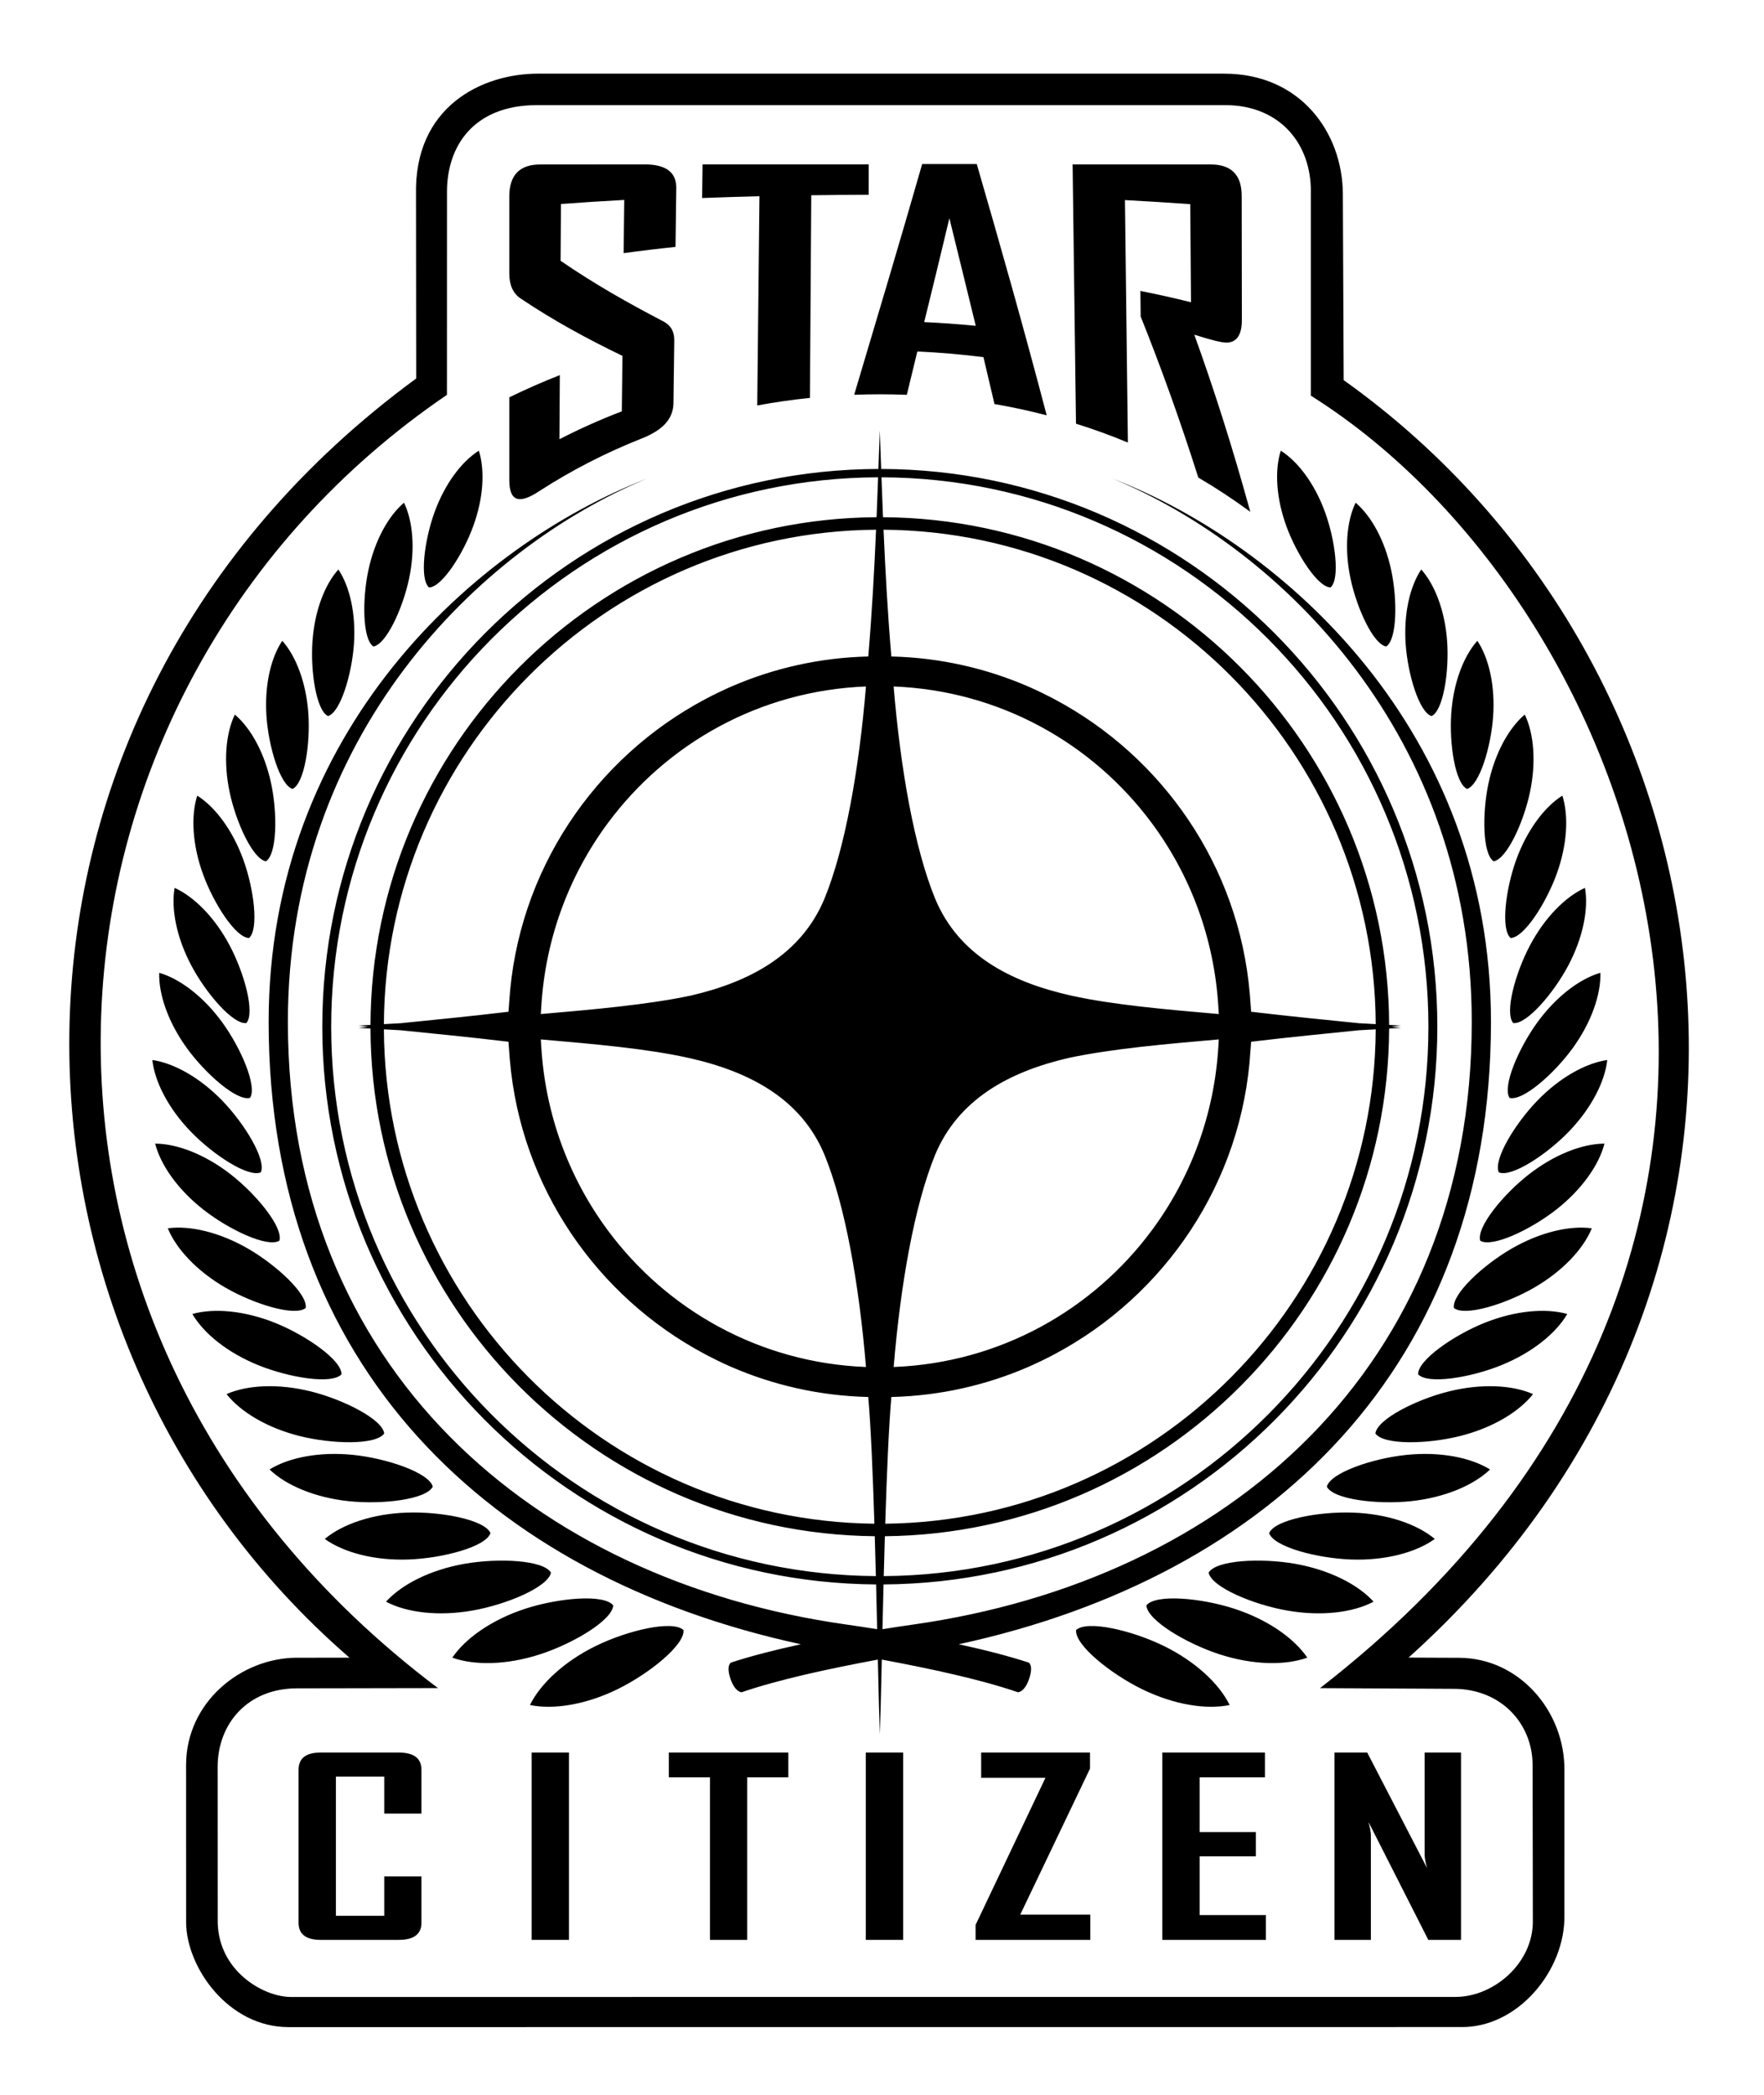
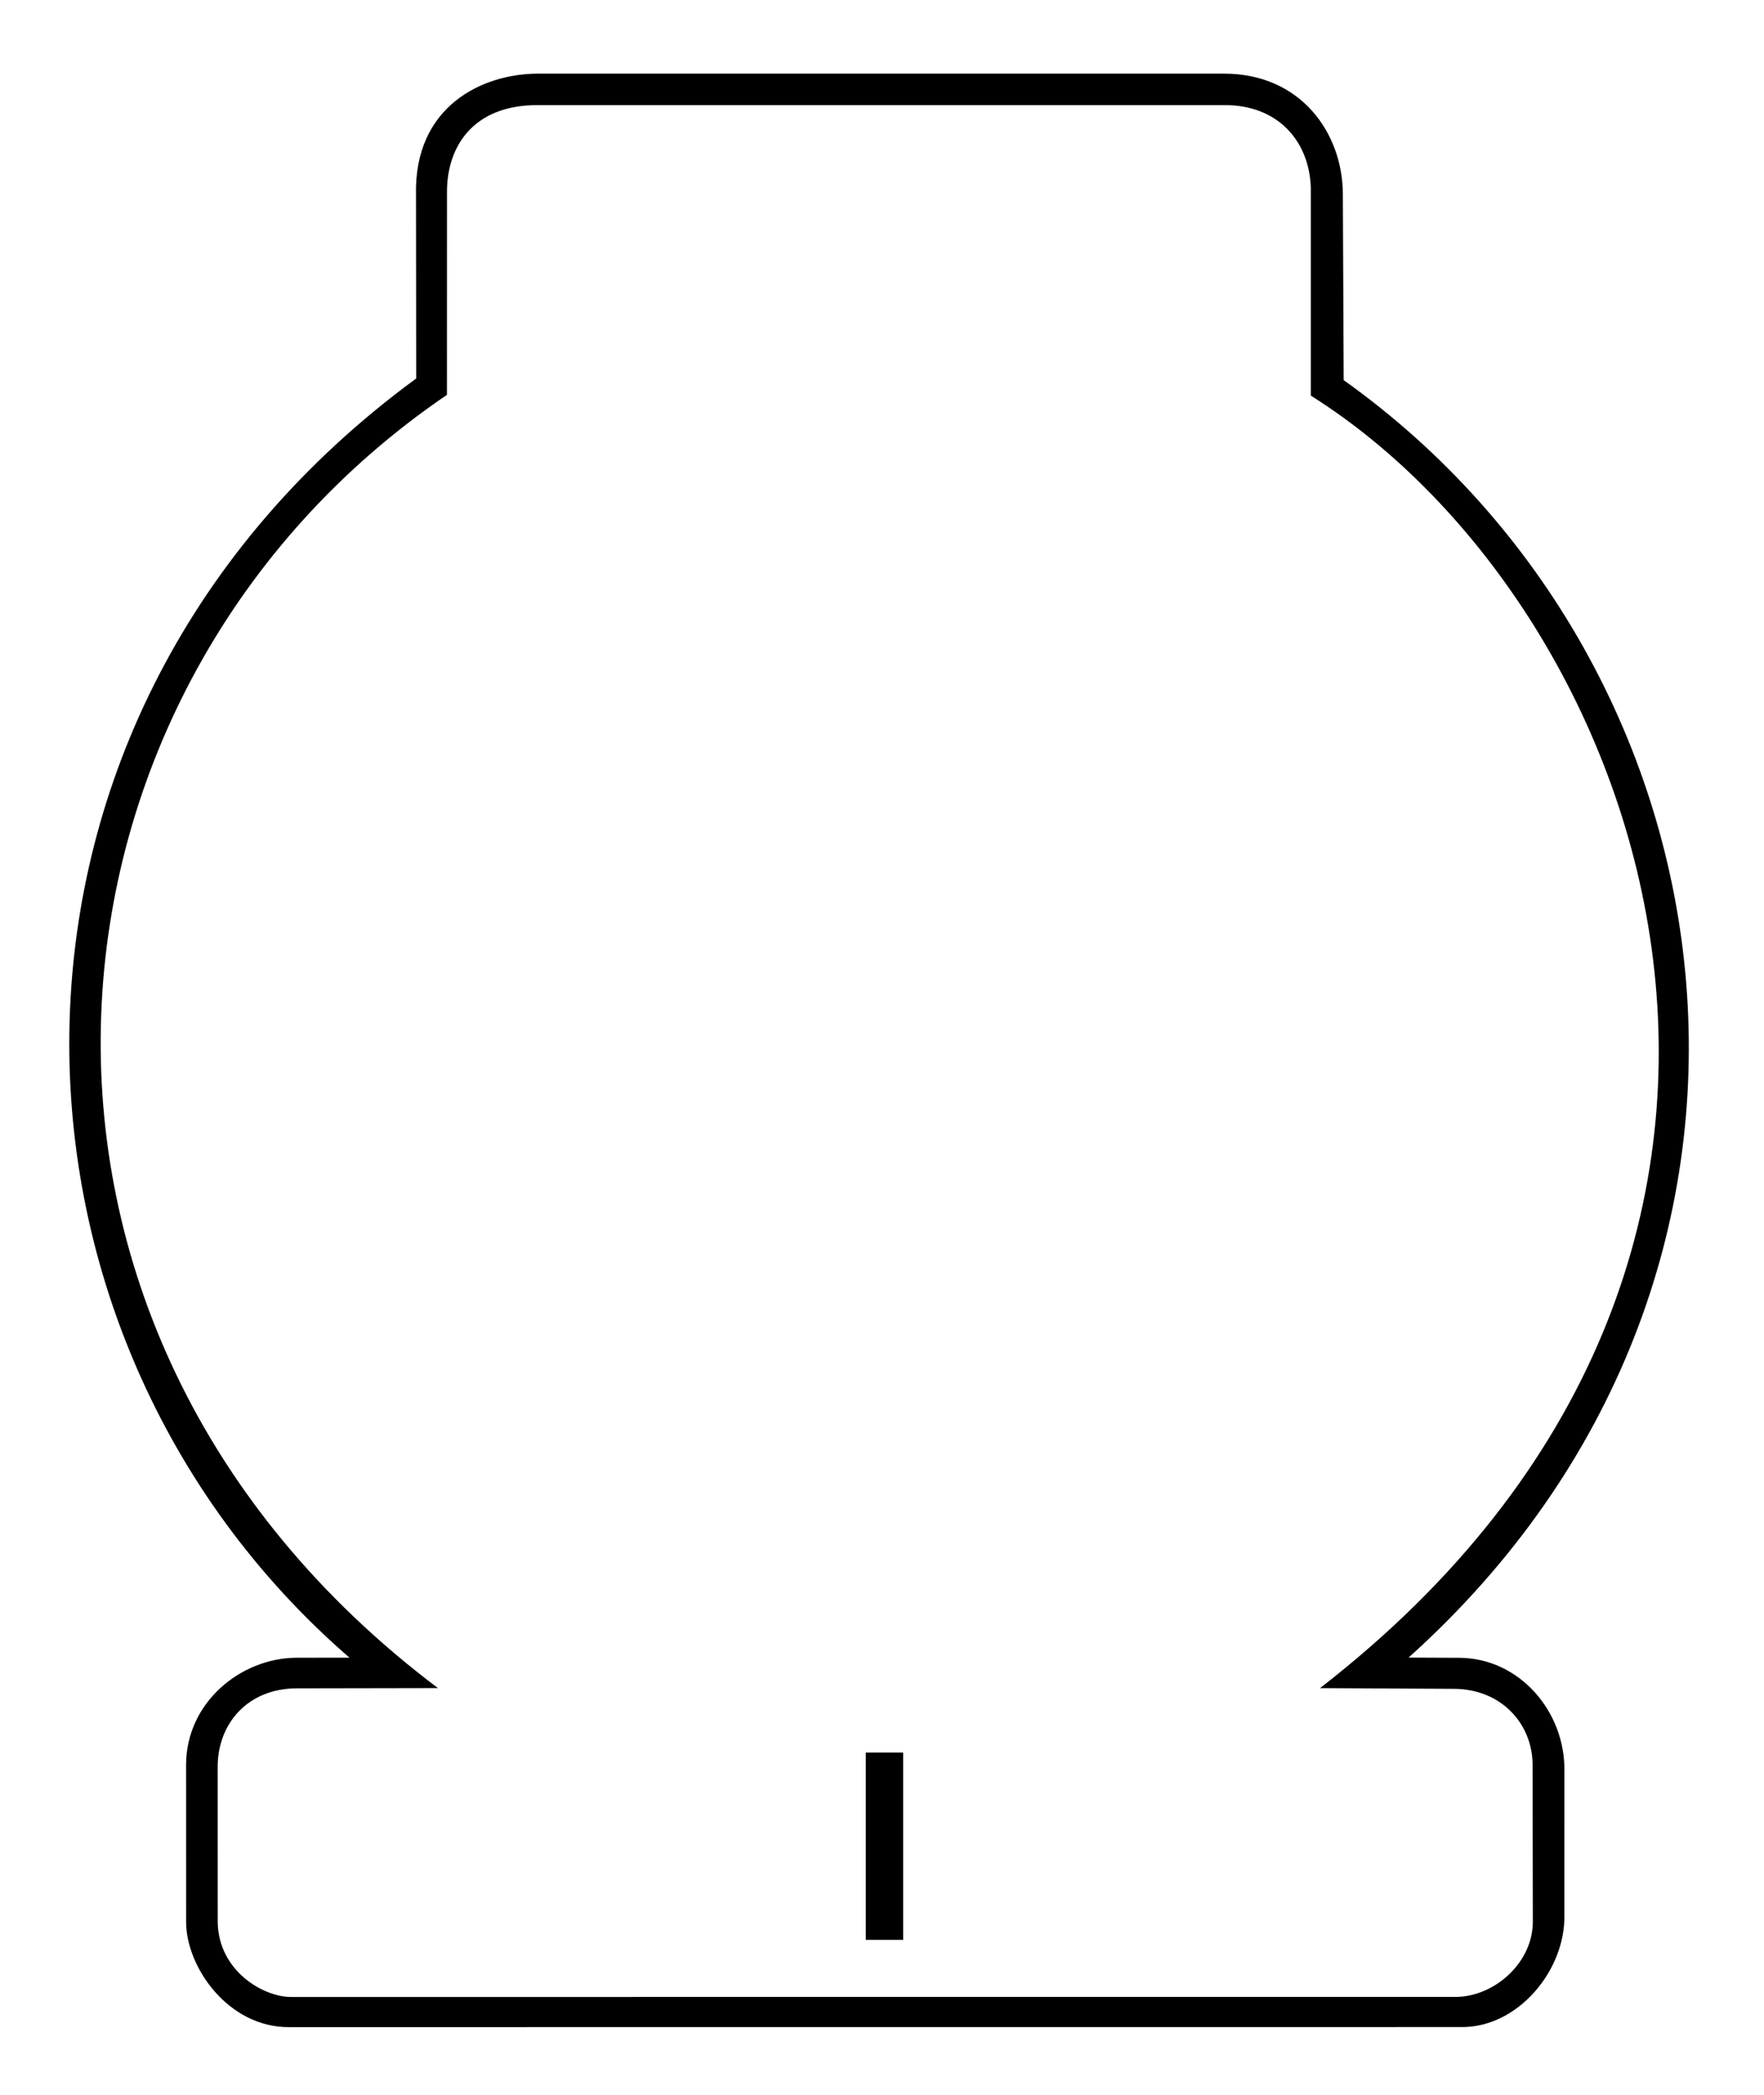
<svg xmlns="http://www.w3.org/2000/svg" xmlns:ns1="http://www.inkscape.org/namespaces/inkscape" xmlns:ns2="http://sodipodi.sourceforge.net/DTD/sodipodi-0.dtd" id="svg2" version="1.1" ns1:version="0.91 r13725" width="775.587" height="920.922" viewBox="0 0 775.587 920.922" ns2:docname="Star Citizen2.svg" ns1:export-filename="C:\Users\Andrew\Desktop\bitmap232.png" ns1:export-xdpi="76.325699" ns1:export-ydpi="76.325699">
  <title id="title4160">Star Citizen Logo</title>
  <defs id="defs6" />
  <ns2:namedview pagecolor="#ffffff" bordercolor="#666666" borderopacity="1" objecttolerance="10" gridtolerance="10" guidetolerance="10" ns1:pageopacity="0" ns1:pageshadow="2" ns1:window-width="1920" ns1:window-height="1018" id="namedview4" showgrid="false" fit-margin-top="0" fit-margin-left="0" fit-margin-right="0" fit-margin-bottom="0" ns1:zoom="0.71558732" ns1:cx="539.80479" ns1:cy="448.04904" ns1:window-x="-8" ns1:window-y="-8" ns1:window-maximized="1" ns1:current-layer="svg2" />
  <g transform="matrix(0,0.934,-0.934,0,846.553,72.747)" id="#010101ff" style="opacity:1;fill:#000000;fill-opacity:1">
    <path style="opacity:1;fill:#000000;fill-opacity:1" ns1:connector-curvature="0" d="m 13.705,710.541 c -41.273,0.928 -56.938,-30.799 -56.938,-57.518 l 0.01,-322.961 c 0,-35.959 27.837,-55.649 56.47,-55.83 l 87.754,-0.392 C 235.96,84.345 522.722,43.51 702.128,243.3 l 0.1,-23.81 c 0.075,-28.282 25.185,-49.905 53.185,-49.558 l 67.931,0.01 c 25.847,-0.468 53.023,21.822 52.644,48.705 l 0.03,551.88 c 0,28.393 -28.086,48.073 -49.207,48.232 l -74.423,0.02 c -29.207,-0.183 -49.968,-25.663 -50.201,-51.834 l -0.01,-25.1 C 548.655,919.135 258.502,926.411 100.217,710.451 m -87.883,-14.497 95.584,0.02 c 137.23,201.817 437.907,230.811 608.557,4.24 l 0.121,66.325 c 0,23.205 16.56,37.329 36.87,37.372 l 73.287,-0.03 c 22.933,-0.454 35.071,-21.523 35.071,-34.462 l -0.02,-548.462 C 861.663,202.974 845.706,184.454 825.777,184.801 l -73.07,0.111 c -19.424,0.003 -35.882,14.763 -35.882,37.194 L 716.494,284.982 C 512.484,21.75 209.313,128.64 108.284,289.312 l -97.811,0 c -22.11,0.71 -38.898,15.623 -38.898,40.367 l 0,324.21 c 0.172,29.678 19.389,42.065 40.759,42.065 z" id="path10" ns2:nodetypes="ccccccccccccccccccccccccccccccccc" />
  </g>
  <g transform="matrix(3.265,0,0,-3.265,150.158,604.023)" id="g3420" style="opacity:1;fill:#000000;fill-opacity:1">
-     <path ns1:connector-curvature="0" id="path72" style="fill:#000000;fill-opacity:1;fill-rule:nonzero;stroke:none" d="m 260.004,276.142 5.027,0 0,25.221 -5.027,0 0,-25.221 z" transform="translate(-234.401,-352.276)" />
    <path ns1:connector-curvature="0" id="path90" style="fill:#000000;fill-opacity:1;fill-rule:nonzero;stroke:none" d="m 305.004,276.142 5.027,0 0,25.221 -5.027,0 0,-25.221 z" transform="translate(-234.401,-352.276)" />
-     <path ns1:connector-curvature="0" d="m 0,0 c 0.032,1.902 -4.741,5.225 -8.894,6.904 -4.158,1.676 -8.281,2.036 -11.193,1.215 1.524,-2.612 4.739,-5.22 8.896,-6.898 C -7.037,-0.462 -1.296,-1.389 0,0 m 36.586,-31.103 c -1.254,1.555 -7.349,1.003 -11.832,-0.45 -4.479,-1.456 -8.046,-3.959 -9.834,-6.588 2.988,-1.077 7.349,-1.003 11.826,0.454 4.484,1.454 9.738,4.592 9.84,6.584 m -24.298,15.98 c -0.499,1.871 -6.112,3.79 -10.662,4.269 -4.549,0.476 -8.696,-0.332 -11.318,-1.957 2.224,-2.138 6.117,-3.789 10.663,-4.27 4.548,-0.477 10.442,0.23 11.317,1.958 m 15.915,-11.573 c -1.014,1.693 -7.064,1.995 -11.66,1.184 -4.597,-0.812 -8.439,-2.769 -10.551,-5.098 2.785,-1.475 7.065,-1.999 11.658,-1.188 4.595,0.808 10.178,3.161 10.553,5.102 M 8.792,-18.617 c -4.617,-0.158 -8.65,-1.547 -11.046,-3.545 2.525,-1.82 6.65,-2.929 11.268,-2.768 4.612,0.167 10.412,1.696 11.045,3.55 -0.761,1.802 -6.655,2.93 -11.267,2.763 M 5.749,-7.965 c -0.229,1.906 -5.472,4.562 -9.864,5.655 -4.392,1.095 -8.573,0.878 -11.368,-0.354 1.892,-2.401 5.478,-4.558 9.871,-5.655 4.391,-1.095 10.262,-1.216 11.361,0.354 M -4.823,8.927 c 0.295,1.854 -3.929,5.772 -7.769,7.989 -3.84,2.218 -7.833,3.144 -10.801,2.737 1.133,-2.775 3.926,-5.773 7.768,-7.991 3.841,-2.217 9.345,-3.919 10.802,-2.735 m -7.991,38.356 c 1.187,1.365 -0.259,6.704 -2.259,10.466 -1.997,3.763 -4.784,6.55 -7.405,7.73 -0.49,-2.835 0.26,-6.7 2.26,-10.466 1.997,-3.762 5.617,-7.949 7.404,-7.73 m 0.357,11.448 c 1.35,1.17 0.669,6.605 -0.776,10.571 -1.442,3.962 -3.785,7.075 -6.195,8.594 -0.868,-2.713 -0.669,-6.605 0.773,-10.569 1.44,-3.966 4.41,-8.568 6.198,-8.596 m 2.283,10.329 c 1.482,0.964 1.565,6.383 0.697,10.468 -0.866,4.087 -2.738,7.46 -4.89,9.282 -1.225,-2.538 -1.563,-6.385 -0.695,-10.474 0.864,-4.081 3.141,-9.005 4.888,-9.276 m -0.699,-41.875 c 0.776,1.668 -2.145,6.498 -5.162,9.627 -3.02,3.128 -6.534,5.076 -9.439,5.496 0.317,-2.918 2.141,-6.5 5.163,-9.629 3.019,-3.13 7.741,-6.214 9.438,-5.494 m -1.45,10.024 c 0.999,1.526 -1.201,6.668 -3.728,10.151 -2.53,3.483 -5.707,5.876 -8.499,6.688 -0.089,-2.902 1.207,-6.666 3.734,-10.153 2.53,-3.479 6.736,-7.16 8.493,-6.686 M 153.867,6.904 c -4.153,-1.68 -8.928,-5.002 -8.892,-6.904 1.293,-1.389 7.035,-0.462 11.188,1.22 4.157,1.679 7.375,4.287 8.898,6.899 -2.912,0.821 -7.041,0.461 -11.194,-1.215 m -4.778,-9.214 c -4.393,-1.093 -9.635,-3.749 -9.864,-5.655 1.096,-1.571 6.969,-1.449 11.363,-0.355 4.391,1.098 7.976,3.255 9.867,5.656 -2.794,1.232 -6.973,1.449 -11.366,0.354 m -5.741,-8.544 c -4.55,-0.479 -10.165,-2.397 -10.665,-4.269 0.878,-1.727 6.771,-2.434 11.32,-1.958 4.543,0.482 8.433,2.132 10.663,4.27 -2.625,1.625 -6.772,2.434 -11.318,1.957 m 14.217,27.77 c -3.84,-2.217 -8.063,-6.135 -7.768,-7.989 1.458,-1.184 6.961,0.517 10.803,2.735 3.842,2.218 6.635,5.216 7.767,7.99 -2.967,0.408 -6.961,-0.518 -10.802,-2.736 m -4.223,1.064 c 1.589,-0.96 6.75,1.463 10.213,4.172 3.459,2.703 5.785,6.028 6.515,8.899 -2.964,-0.006 -6.752,-1.462 -10.213,-4.168 -3.463,-2.706 -7.061,-7.128 -6.515,-8.903 m -17.382,-42.911 c 4.618,-0.16 8.736,0.948 11.266,2.769 -2.396,1.998 -6.43,3.386 -11.043,3.544 -4.619,0.167 -10.509,-0.96 -11.269,-2.762 0.634,-1.855 6.429,-3.383 11.046,-3.551 m -89.904,-9.5 c -1.471,1.376 -7.486,-0.03 -11.766,-2.113 -4.279,-2.087 -7.495,-5.093 -8.914,-7.972 3.146,-0.655 7.491,0.029 11.77,2.116 4.275,2.088 9.088,5.965 8.91,7.969 m 73.543,-10.085 c -1.421,2.879 -4.635,5.885 -8.914,7.972 -4.28,2.083 -10.295,3.489 -11.769,2.113 -0.18,-2.004 4.638,-5.881 8.912,-7.969 4.279,-2.087 8.623,-2.771 11.771,-2.116 m 8.832,19.004 c -4.598,0.812 -10.647,0.51 -11.663,-1.184 0.378,-1.941 5.959,-4.294 10.552,-5.101 4.594,-0.812 8.875,-0.287 11.661,1.187 -2.113,2.329 -5.959,4.286 -10.55,5.098 m -8.212,-6.041 c -4.482,1.453 -10.576,2.005 -11.832,0.45 0.101,-1.992 5.357,-5.13 9.84,-6.584 4.479,-1.457 8.836,-1.531 11.828,-0.454 -1.788,2.629 -5.356,5.132 -9.836,6.588 M -18.581,22.152 c 3.46,-2.709 8.621,-5.132 10.211,-4.172 0.549,1.776 -3.052,6.197 -6.514,8.903 -3.459,2.706 -7.247,4.163 -10.211,4.168 0.729,-2.871 3.053,-6.196 6.514,-8.899 m 170.148,56.648 c 1.673,0.513 3.226,5.648 3.513,9.772 0.286,4.126 -0.575,7.847 -2.128,10.169 -1.857,-2.083 -3.226,-5.652 -3.511,-9.773 -0.291,-4.123 0.539,-9.432 2.126,-10.168 m -10.883,19.175 c 1.452,0.94 1.525,6.253 0.672,10.259 -0.851,4.002 -2.686,7.308 -4.796,9.095 -1.203,-2.49 -1.532,-6.256 -0.676,-10.257 0.849,-4.005 3.084,-8.829 4.8,-9.097 m -7.497,7.945 c 1.296,1.124 0.639,6.345 -0.75,10.15 -1.385,3.812 -3.642,6.804 -5.954,8.26 -0.833,-2.604 -0.64,-6.344 0.749,-10.15 1.386,-3.812 4.239,-8.23 5.955,-8.26 M 146.79,88.605 c 1.57,0.729 2.388,5.978 2.095,10.064 -0.286,4.082 -1.645,7.613 -3.486,9.672 -1.537,-2.296 -2.381,-5.98 -2.096,-10.063 0.287,-4.085 1.828,-9.171 3.487,-9.673 m 9.055,-61.419 c 1.695,-0.72 6.422,2.364 9.441,5.494 3.016,3.129 4.844,6.711 5.162,9.629 -2.903,-0.42 -6.421,-2.368 -9.441,-5.496 -3.016,-3.129 -5.938,-7.959 -5.162,-9.627 m 5.179,20.175 c -2.525,-3.483 -4.728,-8.625 -3.732,-10.151 1.762,-0.474 5.968,3.207 8.498,6.685 2.526,3.487 3.82,7.251 3.732,10.153 -2.79,-0.811 -5.967,-3.205 -8.498,-6.687 m -3.592,11.371 c 1.787,0.028 4.751,4.63 6.196,8.596 1.442,3.964 1.642,7.856 0.773,10.569 -2.408,-1.519 -4.751,-4.632 -6.198,-8.594 -1.44,-3.966 -2.122,-9.401 -0.771,-10.571 m -2.283,10.329 c 1.748,0.271 4.023,5.195 4.887,9.276 0.866,4.089 0.529,7.936 -0.696,10.474 -2.153,-1.822 -4.022,-5.195 -4.89,-9.282 -0.867,-4.085 -0.786,-9.504 0.699,-10.468 m 4.899,-11.312 c -2,-3.762 -3.446,-9.101 -2.262,-10.466 1.787,-0.219 5.404,3.968 7.405,7.731 2.001,3.765 2.753,7.631 2.26,10.465 -2.62,-1.18 -5.406,-3.967 -7.403,-7.73 M 17.74,114.18 c 1.389,3.807 1.585,7.546 0.751,10.15 -2.313,-1.456 -4.568,-4.448 -5.958,-8.259 -1.385,-3.806 -2.045,-9.027 -0.748,-10.151 1.714,0.031 4.572,4.448 5.955,8.26 M -6.595,78.8 c 1.59,0.736 2.413,6.045 2.127,10.168 -0.287,4.121 -1.652,7.69 -3.512,9.773 -1.553,-2.322 -2.412,-6.043 -2.126,-10.169 0.285,-4.124 1.841,-9.259 3.511,-9.772 M 4.292,97.975 c 1.715,0.268 3.949,5.092 4.799,9.097 0.853,4.001 0.524,7.767 -0.676,10.257 -2.11,-1.787 -3.946,-5.093 -4.801,-9.095 -0.85,-4.006 -0.776,-9.319 0.678,-10.259 m -6.107,-9.37 c 1.658,0.502 3.197,5.588 3.486,9.673 0.285,4.083 -0.559,7.767 -2.096,10.063 -1.846,-2.059 -3.201,-5.59 -3.487,-9.672 -0.291,-4.086 0.526,-9.335 2.097,-10.064 M 72.488,-34.365 c -0.118,0.019 -0.24,0.035 -0.358,0.054 0.033,-1.413 0.064,-2.782 0.094,-4.09 0.088,0.016 0.175,0.033 0.264,0.05 0.089,-0.017 0.176,-0.035 0.266,-0.051 0.029,1.308 0.06,2.678 0.092,4.092 -0.118,-0.02 -0.24,-0.036 -0.358,-0.055 M 5.705,47.137 c 10e-4,0.322 -1.804,0.413 -1.805,-0.101 -0.282,-0.015 -0.275,-0.481 0,-0.499 10e-4,-0.245 1.806,-0.342 1.805,-0.101 m 66.053,-66.548 c 0.017,-0.56 0.034,-1.122 0.05,-1.685 0.013,-0.512 1.342,-0.538 1.36,0 0.016,0.563 0.033,1.125 0.05,1.685 m 66.05,66.548 c -0.003,-0.253 1.799,-0.285 1.806,0.101 0.07,0.14 0.144,0.374 0,0.499 0.002,0.308 -1.809,0.319 -1.806,0.101 m -67.215,68.239 c -0.022,-0.557 -0.046,-1.118 -0.071,-1.684 -0.019,-0.405 1.021,-0.381 1.008,0 -0.026,0.566 -0.049,1.127 -0.073,1.684 -0.012,0.237 -0.855,0.229 -0.864,0 m 0.938,-143.664 c 0.009,0.373 0.47,1.123 0.028,1.122 0.001,0.341 -1.068,0.338 -1.062,0 -0.295,0.005 -0.29,-1.12 0.028,-1.122 0.014,-0.329 0.995,-0.325 1.006,0 m -0.279,149.034 c 0.217,-1.3e-4 0.228,1.123 -0.041,1.124 -0.006,0.122 -0.369,0.116 -0.372,0 -0.246,-0.001 -0.26,-1.121 -0.04,-1.124 m 0.659,-5.37 c -0.076,1.846 -0.144,3.642 -0.206,5.37 -0.009,0.218 -0.45,0.212 -0.453,0 -0.062,-1.728 -0.129,-3.524 -0.206,-5.37 m -0.245,-137.172 c 0.053,-1.784 0.103,-3.584 0.149,-5.37 0.012,-0.414 1.054,-0.435 1.062,0 0.046,1.787 0.095,3.586 0.149,5.37 m -0.497,143.667 c -0.064,1.82 -0.126,3.561 -0.187,5.192 -0.059,-1.631 -0.12,-3.372 -0.184,-5.192 -0.007,-0.172 0.375,-0.178 0.371,0 m 0.176,-156.181 c 0.045,1.945 0.093,3.967 0.145,6.022 0.007,0.463 -1.016,0.489 -1.006,0 0.051,-2.055 0.099,-4.078 0.144,-6.023 0.01,-0.354 0.706,-0.308 0.717,10e-4 m 36.269,108.506 c 5.179,-6.984 8.417,-15.508 8.963,-24.76 0.018,-0.314 0.047,-0.627 0.059,-0.943 -7.143,0.621 -14.286,1.242 -19.875,2.484 -8.384,1.864 -15.215,5.59 -18.324,13.045 -2.793,6.832 -4.656,17.389 -5.59,28.569 14.295,-0.557 26.81,-7.665 34.767,-18.395 m 8.964,-30.057 c -0.546,-9.246 -3.779,-17.761 -8.95,-24.744 -7.957,-10.74 -20.476,-17.855 -34.777,-18.412 0.931,11.18 2.794,21.738 5.587,28.57 3.109,7.454 9.94,11.18 18.013,13.043 5.9,1.245 13.044,1.864 20.185,2.485 -0.011,-0.317 -0.04,-0.627 -0.058,-0.942 m -82.22,-24.761 c -5.179,6.986 -8.417,15.507 -8.963,24.761 -0.018,0.315 -0.047,0.625 -0.059,0.942 7.143,-0.621 14.286,-1.24 19.875,-2.485 8.384,-1.863 15.215,-5.589 18.324,-13.043 2.793,-6.832 4.656,-17.39 5.59,-28.57 -14.295,0.557 -26.81,7.664 -34.767,18.395 m -8.964,30.056 c 0.546,9.248 3.78,17.762 8.951,24.744 7.956,10.743 20.475,17.856 34.776,18.413 -0.931,-11.18 -2.794,-21.737 -5.587,-28.569 -3.108,-7.455 -9.94,-11.181 -18.013,-13.045 -5.9,-1.242 -13.044,-1.863 -20.185,-2.484 0.011,0.316 0.04,0.629 0.058,0.941 m 25.591,43.145 c -0.184,-0.08 -0.367,-0.164 -0.55,-0.246 -0.413,-0.186 -0.823,-0.379 -1.23,-0.575 -0.489,-0.238 -0.977,-0.48 -1.457,-0.734 -0.083,-0.045 -0.166,-0.088 -0.249,-0.131 -14.9,-7.894 -25.343,-23.144 -26.423,-40.855 -0.03,-0.41 -0.068,-0.819 -0.089,-1.231 -5.2,-0.625 -10.258,-1.109 -14.528,-1.547 -0.783,-0.042 -1.529,-0.082 -2.255,-0.122 -0.172,-0.159 -0.194,-0.512 0,-0.701 0.724,-0.04 1.469,-0.08 2.25,-0.122 4.269,-0.439 9.328,-0.924 14.532,-1.549 0.022,-0.443 0.063,-0.882 0.096,-1.324 0.024,-0.322 0.039,-0.648 0.069,-0.971 0.005,-0.058 0.013,-0.117 0.018,-0.175 1.477,-17.143 11.735,-31.842 26.234,-39.563 0.167,-0.09 0.334,-0.178 0.502,-0.264 0.401,-0.211 0.808,-0.414 1.216,-0.613 0.49,-0.238 0.982,-0.471 1.48,-0.691 0.104,-0.047 0.207,-0.094 0.311,-0.139 5.704,-2.482 11.959,-3.926 18.52,-4.08 0.353,-4.1 0.616,-10.378 0.825,-17.058 0.012,-0.499 1.441,-0.525 1.461,0 0.208,6.68 0.471,12.958 0.823,17.058 6.534,0.154 12.761,1.586 18.447,4.049 l 0.548,0.246 c 0.414,0.185 0.824,0.379 1.232,0.574 0.49,0.24 0.977,0.483 1.456,0.736 0.083,0.043 0.166,0.086 0.249,0.131 14.9,7.893 25.343,23.145 26.423,40.854 0.031,0.41 0.069,0.818 0.089,1.23 5.2,0.625 10.258,1.11 14.528,1.549 0.783,0.042 1.529,0.083 2.254,0.122 0.604,0.031 0.579,0.67 0,0.7 -0.723,0.04 -1.467,0.08 -2.249,0.123 -4.269,0.438 -9.328,0.922 -14.532,1.547 -0.021,0.444 -0.062,0.883 -0.096,1.325 -0.023,0.324 -0.039,0.648 -0.069,0.97 -0.005,0.059 -0.013,0.117 -0.018,0.176 -1.477,17.143 -11.735,31.842 -26.234,39.564 -0.167,0.088 -0.334,0.176 -0.502,0.264 -0.401,0.209 -0.807,0.412 -1.216,0.613 -0.49,0.237 -0.982,0.469 -1.48,0.69 -0.104,0.047 -0.206,0.094 -0.311,0.139 -5.704,2.484 -11.958,3.925 -18.52,4.08 -0.494,5.756 -0.814,11.595 -1.051,17.065 -0.006,0.398 -1.005,0.416 -1.008,0 -0.237,-5.47 -0.555,-11.309 -1.05,-17.065 -6.534,-0.155 -12.761,-1.586 -18.446,-4.049 m 88.588,-46.041 c 0.555,0.032 1.094,0.064 1.599,0.096 -0.41,0.05 -0.843,0.101 -1.286,0.154 0.443,0.051 0.876,0.102 1.286,0.154 -0.505,0.032 -1.044,0.063 -1.599,0.095 -0.415,0.004 0.007,-0.166 0.007,-0.249 0,-0.084 -0.569,-0.282 -0.007,-0.25 M 72.225,-38.401 c 0.097,-4.229 0.181,-7.815 0.266,-10.089 0.083,2.274 0.167,5.86 0.263,10.088 0.004,0.275 -0.532,0.266 -0.529,10e-4 M 3.9,47.036 c -0.555,-0.032 -1.094,-0.063 -1.599,-0.095 0.411,-0.052 0.843,-0.103 1.286,-0.154 -0.443,-0.053 -0.875,-0.104 -1.286,-0.154 0.505,-0.032 1.044,-0.064 1.599,-0.096 -10e-4,0.084 -0.007,0.166 -0.007,0.25 0,0.083 0.006,0.166 0.007,0.249 m 141.957,-111.681 c 0,-0.441 0.107,-1.047 0.323,-1.82 l -8.057,15.55 -4.406,0 0,-25.22 4.9,0 0,14.053 c 0,0.439 -0.108,1.046 -0.323,1.82 l 8.057,-15.873 4.405,0 0,25.22 -4.899,0 0,-13.73 z m -30.296,-0.242 7.563,0 0,3.271 -7.563,0 0,7.366 8.788,0 0,3.336 -13.816,0 0,-25.221 13.945,0 0,3.336 -8.917,0 0,7.912 z m -14.771,11.797 0,2.176 -14.654,0 0,-3.401 8.659,0 -9.411,-19.806 0,-2.014 15.449,0 0,3.4 -9.434,0 9.391,19.645 z m -56.716,-1.16 5.543,0 0,-21.885 5.007,0 0,21.885 5.544,0 0,3.336 -16.094,0 0,-3.336 z m -36.385,3.336 -10.485,0 c -1.992,0 -2.988,-0.773 -2.988,-2.32 l 0,-20.596 c 0,-1.537 0.996,-2.305 2.988,-2.305 l 10.485,0 c 2.048,0 3.073,0.768 3.073,2.305 l 0,6.236 -5.007,0 0,-5.3 -6.51,0 0,18.74 6.51,0 0,-4.979 5.007,0 0,5.899 c 0,1.547 -1.025,2.32 -3.073,2.32 m 98.205,176.34 c -0.132,10.896 -0.264,21.775 -0.396,32.639 2.935,-0.157 5.868,-0.34 8.795,-0.551 0.034,-4.399 0.067,-8.801 0.099,-13.203 -2.263,0.568 -4.536,1.074 -6.815,1.525 0.012,-1.148 0.026,-2.297 0.039,-3.445 2.622,-6.537 5.222,-13.688 7.762,-21.682 2.36,-1.379 4.695,-2.91 7.001,-4.611 -2.438,8.859 -4.967,16.728 -7.543,23.849 2.275,-0.714 3.754,-1.109 4.454,-1.068 1.303,0.082 1.953,1.1 1.951,3.045 -0.007,5.566 -0.014,11.137 -0.022,16.703 -0.002,2.838 -1.408,4.248 -4.218,4.233 -6.183,0.004 -12.368,0.007 -18.552,0.009 0.151,-11.619 0.303,-23.254 0.456,-34.904 2.343,-0.73 4.674,-1.576 6.989,-2.539 m -24.039,30.195 c 1.174,-4.756 2.357,-9.572 3.55,-14.48 -2.311,0.228 -4.625,0.392 -6.941,0.498 1.143,4.63 2.273,9.281 3.391,13.982 m -12.795,-23.764 c 2.354,0.09 4.709,0.086 7.065,-0.006 0.473,1.944 0.944,3.885 1.414,5.831 2.971,-0.133 5.941,-0.385 8.903,-0.758 0.495,-2.088 0.991,-4.192 1.487,-6.315 2.352,-0.406 4.697,-0.91 7.031,-1.517 -3.171,12.072 -6.326,23.172 -9.418,33.824 l -7.351,0 c -2.972,-10.367 -6.017,-20.537 -9.131,-30.979 l 0,-0.08 z m -13.079,-1.439 c 2.358,0.437 4.725,0.775 7.095,1.02 0.061,9.095 0.122,18.189 0.182,27.279 2.577,0.035 5.154,0.056 7.732,0.062 0.002,1.366 0.004,2.731 0.005,4.096 -7.459,0 -14.918,-0.002 -22.378,-0.004 l -0.059,-4.529 c 2.572,0.097 5.147,0.176 7.722,0.24 -0.1,-9.383 -0.199,-18.769 -0.299,-28.164 m -29.361,-11.539 c 4.516,2.918 9.126,5.244 13.798,7.09 2.818,1.113 4.256,2.619 4.283,4.777 0.037,2.813 0.074,5.623 0.109,8.434 0.017,1.189 -0.48,2.041 -1.487,2.562 -4.63,2.407 -9.223,4.996 -13.824,8.149 0.017,2.551 0.034,5.099 0.052,7.648 2.837,0.209 5.678,0.391 8.523,0.545 -0.028,-2.385 -0.056,-4.773 -0.084,-7.162 2.324,0.318 4.652,0.598 6.985,0.84 0.036,2.637 0.07,5.269 0.104,7.904 0.028,2.125 -1.372,3.192 -4.2,3.201 -4.692,-0.002 -9.382,-0.006 -14.072,-0.009 -2.81,0.017 -4.214,-1.418 -4.212,-4.305 l 0,-10.401 c 0,-1.513 0.499,-2.634 1.494,-3.314 4.577,-3.072 9.14,-5.52 13.74,-7.744 -0.028,-2.488 -0.057,-4.979 -0.086,-7.469 -2.825,-1.082 -5.628,-2.324 -8.401,-3.754 0.018,2.879 0.037,5.756 0.055,8.633 -2.284,-0.896 -4.551,-1.889 -6.802,-2.99 l 0,-11.143 c 0.004,-2.883 1.327,-3.267 4.025,-1.492 m 77.212,1.699 c 22.753,-9.412 48.368,-34.688 48.368,-73.133 0,-46.635 -33.039,-75.138 -75.138,-81.119 -1.424,-0.201 -2.825,-0.417 -4.215,-0.637 -0.718,0.005 -0.621,-4.087 -0.093,-4.091 6.852,-1.28 13.367,-2.697 18.33,-4.395 0,0 0.887,-0.033 1.512,1.805 0.625,1.836 -0.064,2.187 -0.064,2.187 -2.75,0.897 -5.945,1.713 -9.412,2.467 42.087,9.123 71.667,37.492 71.667,83.783 0,39.127 -27.77,64.139 -50.955,73.133 M 67.912,-33.674 c -42.097,5.98 -75.135,34.484 -75.135,81.119 0,38.445 25.614,63.721 48.367,73.133 -23.184,-8.994 -50.957,-34.006 -50.957,-73.133 0,-46.291 29.583,-74.66 71.667,-83.783 -3.465,-0.754 -6.659,-1.57 -9.41,-2.467 0,0 -0.689,-0.351 -0.065,-2.187 0.625,-1.838 1.514,-1.805 1.514,-1.805 4.962,1.699 11.476,3.115 18.331,4.395 0.527,0.005 0.615,4.087 -0.094,4.09 -1.392,0.221 -2.791,0.437 -4.218,0.638 m 5.307,13.562 c -0.584,-0.008 -0.569,-1.696 -0.051,-1.685 37.425,0.368 67.772,30.85 67.906,68.334 -0.576,-0.033 -1.18,-0.066 -1.805,-0.1 -0.189,-36.493 -29.675,-66.154 -66.05,-66.549 m 66.05,67.249 c 0.625,-0.034 1.229,-0.068 1.806,-0.101 -0.135,37.567 -30.616,68.106 -68.157,68.34 -0.86,0.006 -0.931,-1.681 0.073,-1.683 36.48,-0.273 66.09,-29.987 66.278,-66.556 M 5.705,46.437 c -0.624,0.034 -1.229,0.067 -1.805,0.101 0.135,-37.486 30.484,-67.968 67.909,-68.334 0.558,-0.016 0.722,1.677 -0.051,1.684 -36.376,0.394 -65.864,30.055 -66.053,66.549 m 66.277,67.256 c 1.003,-6.3e-4 0.933,1.685 0.071,1.684 -37.538,-0.235 -68.018,-30.774 -68.153,-68.34 0.576,0.033 1.181,0.067 1.805,0.101 0.189,36.568 29.798,66.282 66.277,66.555 m 74.382,-66.905 c 0,-40.606 -32.854,-73.664 -73.345,-73.953 -0.473,-0.004 -0.452,-1.125 -0.028,-1.122 41.167,0.273 74.575,33.84 74.575,75.075 0,41.34 -33.581,74.982 -74.895,75.083 -0.371,8.7e-4 -0.414,-1.122 0.041,-1.124 40.632,-0.123 73.652,-33.251 73.652,-73.959 m -147.757,0 c 0,40.707 33.02,73.835 73.652,73.959 0.452,-0.001 0.409,1.119 0.04,1.124 -41.311,-0.102 -74.891,-33.743 -74.891,-75.083 0,-41.236 33.411,-74.804 74.577,-75.075 0.526,-0.007 0.533,1.123 -0.028,1.122 -40.494,0.287 -73.35,33.346 -73.35,73.953" style="fill:#000000;fill-opacity:1;fill-rule:nonzero;stroke:none" id="path294" />
  </g>
</svg>